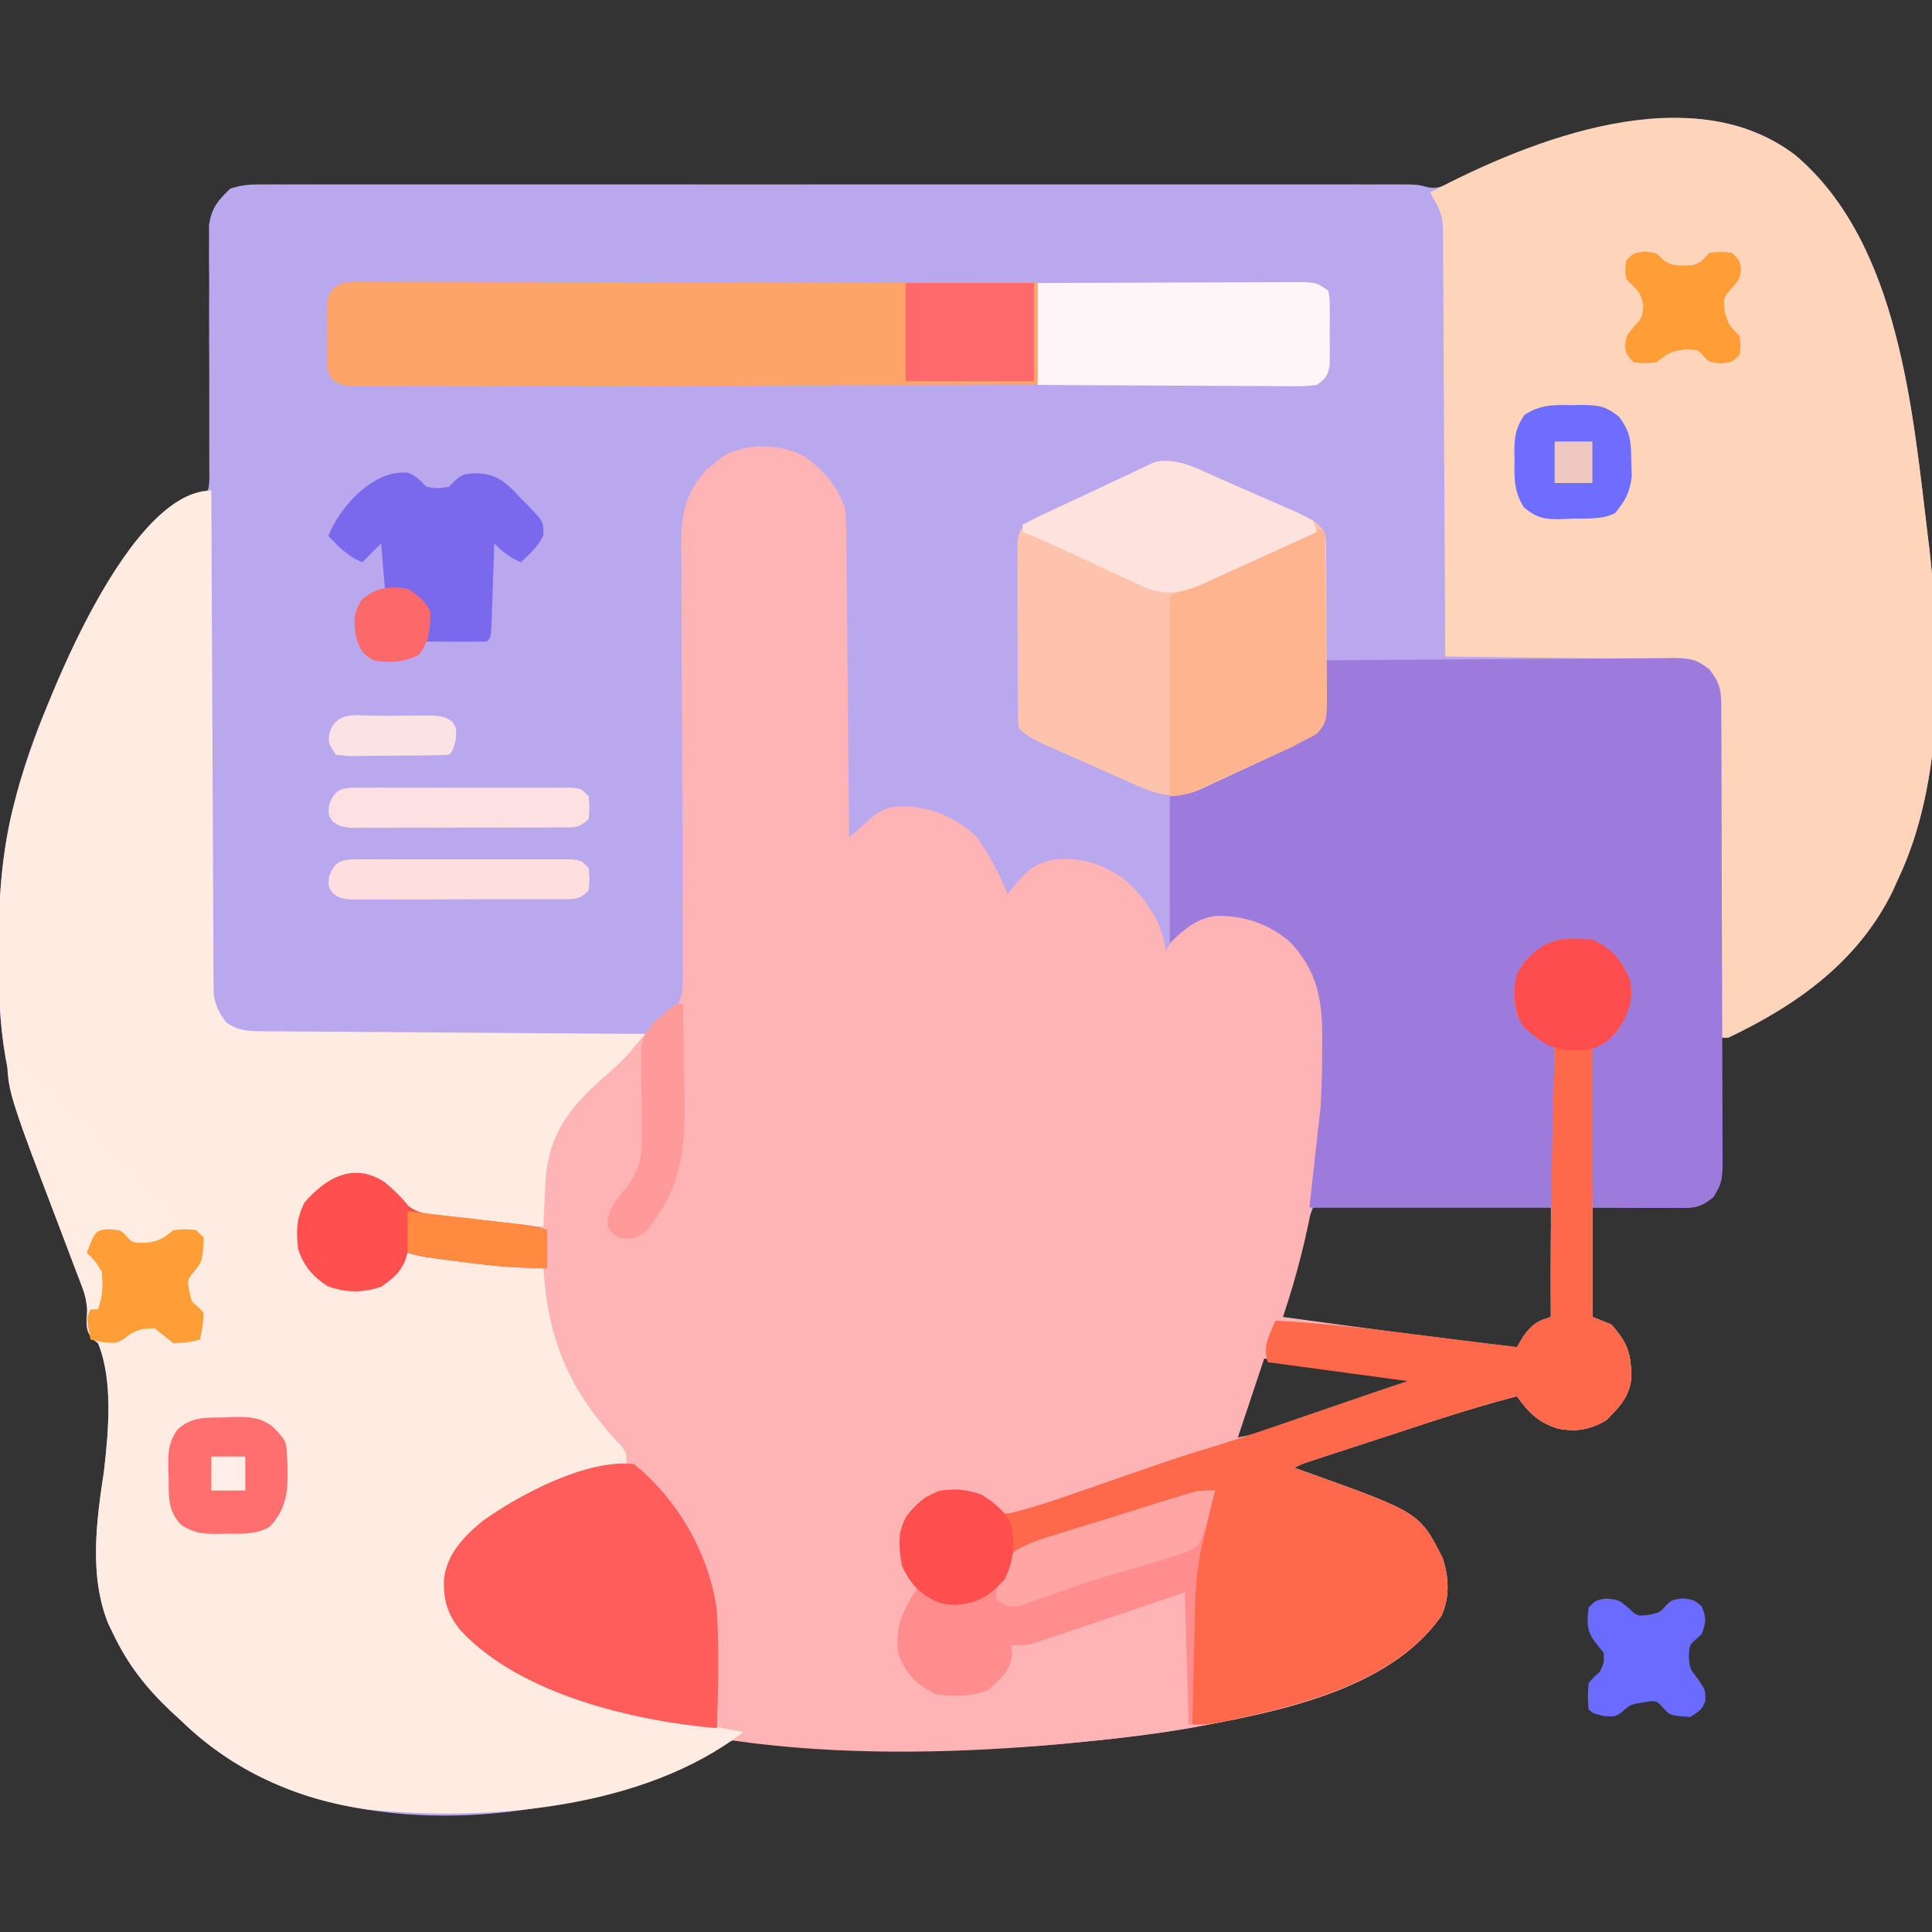
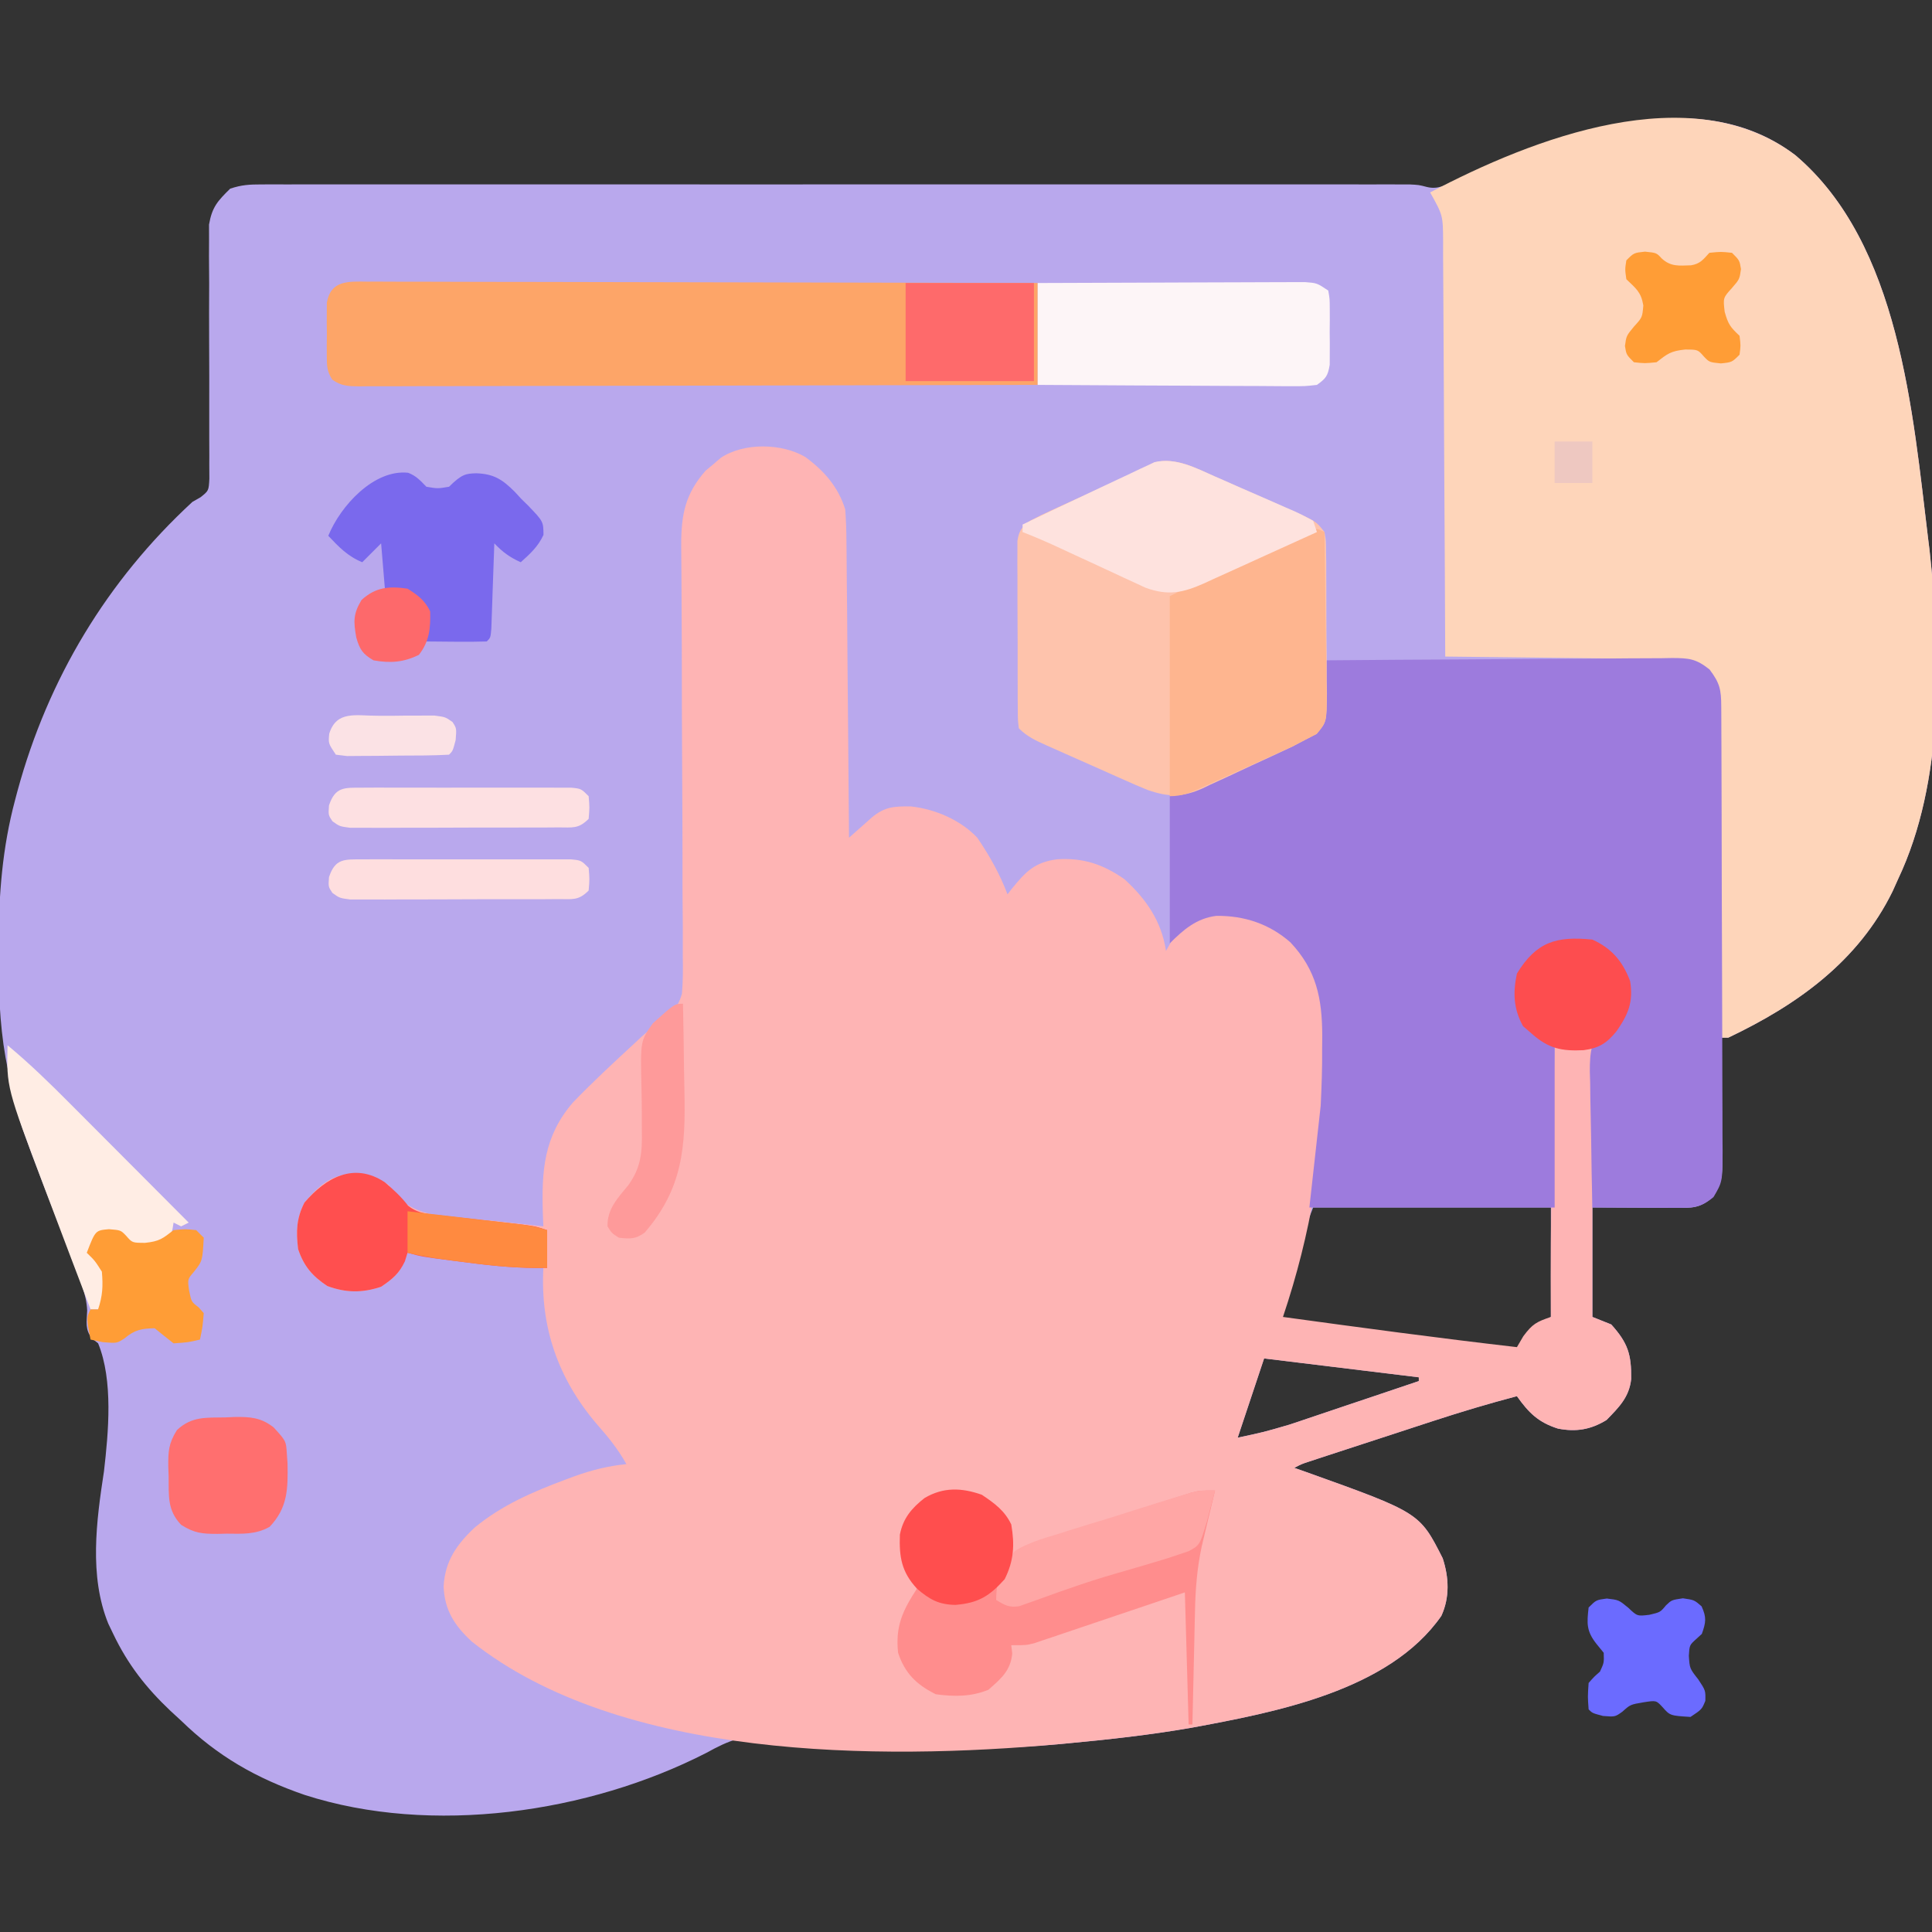
<svg xmlns="http://www.w3.org/2000/svg" width="512" height="512">
  <rect width="100%" height="100%" fill="#333333" stroke="none" />
  <path d="M0 0 C27.75 23.49 31.13 68.31 35.24 101.89 C35.35 102.8 35.47 103.7 35.58 104.63 C38.66 132.68 39.54 165.95 27.24 191.89 C26.76 192.96 26.28 194.02 25.79 195.11 C16.68 213.69 0.53 225.2 -17.76 233.89 C-18.42 233.89 -19.08 233.89 -19.76 233.89 C-19.74 235.05 -19.72 236.21 -19.7 237.4 C-19.63 241.69 -19.58 245.99 -19.54 250.28 C-19.52 252.14 -19.49 254 -19.46 255.85 C-19.41 258.53 -19.39 261.2 -19.37 263.88 C-19.35 264.7 -19.33 265.53 -19.31 266.38 C-19.31 270.42 -19.45 272.4 -21.66 275.9 C-25.16 279.22 -27.34 279.01 -32.08 278.99 C-33.21 278.99 -34.35 278.99 -35.51 278.98 C-36.96 278.98 -38.4 278.97 -39.89 278.96 C-44.47 278.94 -49.04 278.92 -53.76 278.89 C-53.76 288.46 -53.76 298.03 -53.76 307.89 C-52.11 308.55 -50.46 309.21 -48.76 309.89 C-44.32 314.83 -43.41 317.85 -43.48 324.36 C-44.02 329.2 -46.74 331.85 -50.01 335.21 C-54.22 337.79 -58.1 338.41 -62.88 337.49 C-68.1 335.83 -70.62 333.31 -73.76 328.89 C-81.2 330.85 -88.52 333.04 -95.83 335.43 C-96.83 335.76 -97.83 336.09 -98.86 336.42 C-100.95 337.11 -103.04 337.79 -105.14 338.47 C-108.35 339.53 -111.56 340.57 -114.77 341.62 C-116.81 342.29 -118.85 342.95 -120.89 343.62 C-121.85 343.93 -122.81 344.25 -123.8 344.57 C-124.69 344.86 -125.57 345.15 -126.49 345.45 C-127.27 345.71 -128.05 345.96 -128.85 346.23 C-130.81 346.87 -130.81 346.87 -132.76 347.89 C-131.76 348.25 -130.75 348.6 -129.72 348.96 C-99.56 359.76 -99.56 359.76 -93.43 371.85 C-91.77 376.92 -91.53 382.23 -93.8 387.13 C-107.68 407.05 -138 412.69 -160.2 416.8 C-171 418.67 -181.86 419.88 -192.76 420.89 C-193.52 420.97 -194.27 421.04 -195.05 421.11 C-217.47 423.14 -240.36 422.25 -262.75 420.43 C-264.28 420.31 -264.28 420.31 -265.85 420.18 C-267.71 420 -269.58 419.76 -271.42 419.44 C-278.42 418.33 -282.53 420.1 -288.64 423.46 C-319.71 439.36 -361.35 445.42 -395.02 434.57 C-407.8 430.17 -418.06 424.34 -427.76 414.89 C-428.69 414.04 -429.63 413.18 -430.59 412.29 C-437.09 406.13 -441.89 399.99 -445.76 391.89 C-446.19 391 -446.63 390.1 -447.07 389.17 C-452.19 376.53 -450.22 361.95 -448.21 348.82 C-447.02 338.51 -445.73 324.7 -449.76 314.89 C-450.28 314.48 -450.8 314.07 -451.34 313.65 C-453.32 311.2 -452.77 309.21 -452.66 306.19 C-452.86 301.83 -454.63 297.93 -456.2 293.89 C-456.55 292.95 -456.91 292 -457.28 291.02 C-458.81 286.94 -460.39 282.86 -461.96 278.79 C-471.36 254.38 -471.36 254.38 -473.76 241.89 C-473.94 240.99 -474.11 240.09 -474.29 239.16 C-475.91 229.9 -476.16 220.82 -476.14 211.46 C-476.14 210.27 -476.14 210.27 -476.14 209.06 C-476.09 195.99 -475.15 183.57 -471.76 170.89 C-471.44 169.68 -471.44 169.68 -471.11 168.44 C-463.01 138.73 -447.39 112.78 -424.76 91.89 C-423.7 91.29 -423.7 91.29 -422.63 90.68 C-420.45 88.95 -420.45 88.95 -420.28 85.76 C-420.28 84.47 -420.29 83.19 -420.3 81.86 C-420.29 81.14 -420.29 80.43 -420.29 79.7 C-420.29 78.15 -420.29 76.6 -420.31 75.06 C-420.33 72.6 -420.32 70.15 -420.31 67.7 C-420.29 61.61 -420.31 55.52 -420.34 49.44 C-420.36 44.29 -420.36 39.15 -420.33 34.01 C-420.33 31.6 -420.35 29.19 -420.38 26.78 C-420.37 25.29 -420.37 23.81 -420.36 22.32 C-420.36 21.03 -420.37 19.74 -420.37 18.41 C-419.56 13.76 -418.1 12.17 -414.76 8.89 C-411.73 7.88 -409.7 7.77 -406.53 7.77 C-405.44 7.77 -404.35 7.76 -403.23 7.76 C-401.42 7.76 -401.42 7.76 -399.58 7.77 C-398.31 7.77 -397.04 7.76 -395.72 7.76 C-392.18 7.76 -388.64 7.76 -385.09 7.76 C-381.28 7.77 -377.46 7.76 -373.64 7.76 C-366.16 7.76 -358.68 7.76 -351.19 7.76 C-345.11 7.76 -339.03 7.76 -332.95 7.76 C-332.09 7.76 -331.22 7.76 -330.33 7.76 C-328.58 7.76 -326.82 7.76 -325.07 7.76 C-308.59 7.76 -292.11 7.76 -275.64 7.77 C-261.49 7.77 -247.34 7.77 -233.2 7.76 C-216.78 7.76 -200.37 7.76 -183.95 7.76 C-182.2 7.76 -180.45 7.76 -178.71 7.76 C-177.41 7.76 -177.41 7.76 -176.1 7.76 C-170.02 7.76 -163.95 7.76 -157.87 7.76 C-150.47 7.76 -143.07 7.76 -135.67 7.76 C-131.89 7.76 -128.12 7.77 -124.34 7.76 C-120.25 7.76 -116.16 7.76 -112.07 7.77 C-110.87 7.77 -109.67 7.76 -108.43 7.76 C-107.34 7.76 -106.24 7.77 -105.12 7.77 C-103.7 7.77 -103.7 7.77 -102.26 7.77 C-99.76 7.89 -99.76 7.89 -97.6 8.45 C-94.68 9.16 -92.71 7.94 -89.98 6.8 C-88.84 6.33 -87.7 5.86 -86.52 5.37 C-85.61 5 -85.61 5 -84.69 4.61 C-58.77 -6.2 -25.12 -19.03 0 0 Z M-127.76 278.89 C-129.11 282.27 -130.25 285.38 -131.23 288.84 C-131.49 289.75 -131.75 290.66 -132.02 291.6 C-132.29 292.55 -132.55 293.49 -132.82 294.46 C-133.09 295.4 -133.36 296.35 -133.64 297.32 C-134.73 301.17 -135.79 305.01 -136.76 308.89 C-105.58 312.85 -105.58 312.85 -73.76 316.89 C-72.44 314.91 -71.12 312.93 -69.76 310.89 C-68.11 309.9 -66.46 308.91 -64.76 307.89 C-64.76 298.32 -64.76 288.75 -64.76 278.89 C-85.55 278.89 -106.34 278.89 -127.76 278.89 Z M-140.76 318.89 C-143.07 325.82 -145.38 332.75 -147.76 339.89 C-140.84 338.42 -140.84 338.42 -134.16 336.47 C-133.38 336.21 -132.6 335.95 -131.8 335.69 C-130.59 335.27 -130.59 335.27 -129.35 334.86 C-128.5 334.57 -127.65 334.28 -126.77 333.99 C-124.08 333.09 -121.39 332.18 -118.7 331.27 C-116.86 330.65 -115.02 330.03 -113.19 329.42 C-108.71 327.91 -104.24 326.41 -99.76 324.89 C-99.76 324.56 -99.76 324.23 -99.76 323.89 C-120.06 321.42 -120.06 321.42 -140.76 318.89 Z " fill="#B9A8ED" transform="translate(475.762,41.105)" />
  <path d="M0 0 C4.97 3.66 8.7 7.9 10.56 13.88 C10.77 16.76 10.87 19.55 10.88 22.43 C10.9 23.7 10.9 23.7 10.91 25 C10.94 27.8 10.96 30.6 10.98 33.39 C11 35.34 11.01 37.28 11.04 39.22 C11.09 44.33 11.13 49.44 11.16 54.55 C11.2 59.76 11.25 64.98 11.3 70.19 C11.4 80.42 11.49 90.65 11.56 100.88 C12.39 100.13 12.39 100.13 13.24 99.38 C13.97 98.74 14.69 98.1 15.44 97.44 C16.16 96.8 16.88 96.16 17.62 95.5 C21.06 92.62 23.62 92.54 27.98 92.59 C34.41 93.3 41.11 96.17 45.56 100.88 C48.8 105.66 51.52 110.47 53.56 115.88 C53.94 115.39 54.31 114.91 54.7 114.41 C58.38 109.87 60.77 107.36 66.75 106.59 C73.68 106.16 78.88 107.92 84.56 111.88 C90.3 117.12 94.41 123.06 95.56 130.88 C96.34 129.51 96.34 129.51 97.12 128.12 C99.55 124.54 102.47 122.31 106.56 120.88 C113.24 119.68 118.84 121.41 124.56 124.88 C131.49 129.98 135.96 135.24 137.56 143.88 C137.86 148.25 137.85 152.61 137.81 157 C137.81 158.24 137.8 159.48 137.79 160.76 C137.55 184.2 134.02 205.68 126.56 227.88 C147.21 230.71 167.86 233.5 188.56 235.88 C189.4 234.45 189.4 234.45 190.25 233 C192.7 229.69 193.82 229.15 197.56 227.88 C197.55 226.9 197.55 226.9 197.55 225.9 C197.39 202.54 197.95 179.22 198.56 155.88 C197.8 155.6 197.03 155.32 196.24 155.03 C192.56 153.44 190.31 151.44 188.56 147.88 C187.49 142.98 187.4 138.77 190.07 134.42 C195.52 128.08 195.52 128.08 199.95 127.64 C204.52 127.52 207.79 127.52 212 129.44 C216.1 133.33 218.21 136.7 219.12 142.31 C218.4 146.9 216.74 150.46 213.56 153.88 C211.91 154.53 210.26 155.19 208.56 155.88 C208.56 179.63 208.56 203.39 208.56 227.88 C210.21 228.53 211.86 229.19 213.56 229.88 C218 234.81 218.92 237.83 218.84 244.34 C218.31 249.18 215.58 251.83 212.31 255.19 C208.1 257.77 204.22 258.39 199.45 257.47 C194.23 255.81 191.7 253.29 188.56 248.88 C181.13 250.84 173.8 253.02 166.5 255.41 C165.5 255.74 164.49 256.07 163.46 256.4 C161.37 257.09 159.28 257.77 157.19 258.46 C153.98 259.51 150.77 260.55 147.55 261.6 C145.51 262.27 143.47 262.93 141.43 263.6 C140.47 263.92 139.51 264.23 138.52 264.55 C137.64 264.84 136.75 265.13 135.84 265.43 C135.06 265.69 134.28 265.94 133.48 266.21 C131.51 266.85 131.51 266.85 129.56 267.88 C130.57 268.23 131.57 268.58 132.61 268.94 C162.77 279.74 162.77 279.74 168.89 291.83 C170.55 296.9 170.79 302.21 168.53 307.11 C154.64 327.03 124.33 332.67 102.12 336.78 C91.33 338.65 80.47 339.86 69.56 340.88 C68.43 340.98 68.43 340.98 67.27 341.09 C19.45 345.42 -49.02 345.21 -88.44 313.88 C-92.98 309.67 -95.62 305.6 -95.88 299.31 C-95.51 292.56 -92.42 288.18 -87.61 283.66 C-80.4 277.74 -72.28 274.23 -63.62 271 C-62.82 270.7 -62.02 270.4 -61.2 270.1 C-56.6 268.45 -52.3 267.38 -47.44 266.88 C-49.65 262.91 -52.25 259.7 -55.25 256.31 C-65.5 244.3 -70.28 230.67 -69.44 214.88 C-70.44 214.84 -71.45 214.8 -72.49 214.76 C-83.63 214.27 -94.45 212.79 -105.44 210.88 C-105.72 211.65 -106 212.43 -106.29 213.23 C-107.73 216.54 -109.48 217.86 -112.44 219.88 C-117.47 221.55 -121.78 221.48 -126.69 219.69 C-130.67 217.06 -132.93 214.41 -134.44 209.88 C-134.98 205.21 -134.91 201.8 -132.75 197.56 C-128.75 192.92 -125.86 190.26 -119.49 189.78 C-115.91 189.94 -113.5 191.08 -110.44 192.88 C-109.67 193.89 -108.91 194.9 -108.12 195.94 C-102.23 202.39 -90.1 201.59 -81.81 202.5 C-80.62 202.63 -79.42 202.77 -78.19 202.91 C-75.27 203.23 -72.36 203.56 -69.44 203.88 C-69.48 202.78 -69.53 201.68 -69.58 200.54 C-69.92 189.14 -69.37 180.09 -61.62 171.06 C-56.35 165.6 -50.77 160.42 -45.18 155.27 C-44.61 154.73 -44.04 154.2 -43.46 153.65 C-41.44 151.88 -41.44 151.88 -39.35 150.46 C-36.02 148.07 -33.8 146.22 -32.71 142.17 C-32.44 138.82 -32.43 135.55 -32.5 132.18 C-32.5 130.92 -32.49 129.65 -32.49 128.35 C-32.48 125.6 -32.49 122.86 -32.53 120.12 C-32.58 115.78 -32.58 111.44 -32.57 107.09 C-32.57 100.22 -32.6 93.35 -32.64 86.48 C-32.72 74.18 -32.76 61.88 -32.76 49.59 C-32.76 45.28 -32.78 40.97 -32.82 36.65 C-32.84 34.62 -32.85 32.58 -32.85 30.54 C-32.85 28.06 -32.87 25.58 -32.91 23.11 C-32.89 15.15 -31.83 9.74 -26.44 3.6 C-25.78 3.05 -25.12 2.5 -24.44 1.94 C-23.78 1.37 -23.12 0.81 -22.44 0.22 C-16.34 -3.89 -6.2 -3.68 0 0 Z M121.56 238.88 C119.25 245.81 116.94 252.74 114.56 259.88 C121.48 258.4 121.48 258.4 128.16 256.45 C128.94 256.19 129.72 255.93 130.53 255.67 C131.74 255.26 131.74 255.26 132.97 254.84 C133.83 254.55 134.68 254.26 135.56 253.97 C138.25 253.07 140.94 252.16 143.62 251.25 C145.46 250.63 147.3 250.02 149.14 249.4 C153.61 247.9 158.09 246.39 162.56 244.88 C162.56 244.54 162.56 244.22 162.56 243.88 C142.27 241.4 142.27 241.4 121.56 238.88 Z " fill="#FEB4B4" transform="translate(213.438,121.125)" />
-   <path d="M0 0 C0 0.7 0 1.39 0.01 2.11 C0.07 19.05 0.14 36 0.24 52.94 C0.28 61.13 0.32 69.32 0.35 77.52 C0.37 84.66 0.4 91.8 0.45 98.94 C0.47 102.72 0.49 106.5 0.5 110.28 C0.5 113.84 0.52 117.4 0.55 120.96 C0.57 122.89 0.57 124.82 0.56 126.75 C0.58 127.9 0.59 129.05 0.6 130.24 C0.61 131.23 0.61 132.23 0.62 133.26 C1.08 136.54 2 138.38 4 141 C6.85 142.94 9.14 143.25 12.54 143.28 C13.45 143.29 14.35 143.3 15.29 143.31 C16.27 143.31 17.26 143.32 18.28 143.32 C19.32 143.33 20.36 143.34 21.44 143.35 C24.89 143.38 28.34 143.4 31.8 143.41 C34.19 143.43 36.58 143.45 38.98 143.47 C45.28 143.52 51.58 143.56 57.88 143.6 C64.3 143.64 70.73 143.69 77.16 143.74 C89.77 143.84 102.39 143.92 115 144 C114.06 145.11 113.13 146.22 112.19 147.33 C111.67 147.94 111.14 148.56 110.61 149.2 C108.25 151.84 105.67 154.06 103 156.38 C94.71 163.79 89.42 171.02 88.59 182.4 C88.51 183.91 88.44 185.43 88.38 186.94 C88.32 188.11 88.32 188.11 88.26 189.3 C88.16 191.2 88.08 193.1 88 195 C80.48 195.18 73.15 194.68 65.69 193.81 C64.63 193.71 63.57 193.61 62.48 193.51 C54.75 192.6 54.75 192.6 50.91 189.53 C50.28 188.69 49.65 187.86 49 187 C45.59 183.68 42.88 182.28 38.05 181.9 C33.17 182.13 29.88 184.05 26.62 187.56 C23.6 192.1 23.49 195.63 24 201 C25.56 205.2 27.13 207.7 31 210 C35.37 211.46 39.61 211.87 43.97 210.28 C48.01 208.16 49.84 205.9 52 202 C64.01 203.24 76.01 204.56 88 206 C88.13 207.61 88.13 207.61 88.26 209.26 C89.92 227.37 96.19 240.11 108.75 253.34 C110 255 110 255 110 258 C109.44 258.18 108.87 258.35 108.29 258.53 C84.36 265.75 84.36 265.75 65 281 C62.7 285.68 62.08 289.87 63 295 C67.89 306.51 79.53 311.85 90.49 316.31 C106.76 322.59 123.91 325.83 141 329 C114.76 349.34 73.33 352.81 41.59 349.54 C22.77 347.03 5.61 339.25 -8 326 C-8.93 325.14 -9.86 324.28 -10.82 323.4 C-17.33 317.24 -22.13 311.09 -26 303 C-26.43 302.1 -26.87 301.2 -27.31 300.28 C-32.43 287.64 -30.46 273.05 -28.45 259.93 C-27.26 249.61 -25.97 235.8 -30 226 C-30.52 225.59 -31.04 225.18 -31.57 224.75 C-33.56 222.31 -33 220.32 -32.9 217.29 C-33.09 212.93 -34.87 209.03 -36.44 205 C-36.79 204.05 -37.15 203.11 -37.51 202.13 C-39.05 198.04 -40.63 193.97 -42.2 189.9 C-51.6 165.48 -51.6 165.48 -54 153 C-54.17 152.1 -54.35 151.2 -54.53 150.27 C-56.14 141.01 -56.4 131.93 -56.38 122.56 C-56.37 121.38 -56.37 121.38 -56.37 120.17 C-56.33 107.1 -55.39 94.68 -52 82 C-51.79 81.19 -51.57 80.38 -51.35 79.54 C-46.73 62.6 -23.24 0 0 0 Z " fill="#FEECE3" transform="translate(56,130)" />
  <path d="M0 0 C27.75 23.49 31.13 68.31 35.24 101.89 C35.35 102.8 35.47 103.7 35.58 104.63 C38.66 132.68 39.54 165.95 27.24 191.89 C26.76 192.96 26.28 194.02 25.79 195.11 C16.68 213.69 0.53 225.2 -17.76 233.89 C-18.42 233.89 -19.08 233.89 -19.76 233.89 C-19.77 232.74 -19.77 231.59 -19.78 230.4 C-19.84 219.52 -19.91 208.65 -20 197.78 C-20.04 192.19 -20.08 186.6 -20.11 181.01 C-20.13 175.61 -20.17 170.22 -20.22 164.82 C-20.24 162.76 -20.25 160.7 -20.26 158.65 C-20.27 155.76 -20.3 152.88 -20.33 150 C-20.33 149.15 -20.33 148.3 -20.32 147.42 C-20.4 142.79 -20.67 139.59 -23.76 135.89 C-27.05 133.51 -30.2 133.62 -34.18 133.58 C-35.48 133.56 -36.78 133.54 -38.13 133.52 C-39.54 133.5 -40.96 133.49 -42.37 133.48 C-43.82 133.46 -45.27 133.44 -46.73 133.42 C-50.54 133.37 -54.35 133.33 -58.17 133.29 C-62.06 133.25 -65.96 133.2 -69.85 133.15 C-77.49 133.06 -85.12 132.97 -92.76 132.89 C-92.76 132.29 -92.77 131.69 -92.77 131.07 C-92.83 116.38 -92.9 101.69 -93 87 C-93.04 79.89 -93.08 72.79 -93.11 65.69 C-93.13 58.83 -93.17 51.98 -93.22 45.13 C-93.24 42.51 -93.25 39.89 -93.26 37.28 C-93.27 33.62 -93.3 29.95 -93.33 26.29 C-93.33 25.21 -93.33 24.12 -93.32 23.01 C-93.36 15.96 -93.36 15.96 -96.76 9.89 C-69.71 -4.37 -27.57 -20.89 0 0 Z " fill="#FED5BA" transform="translate(475.762,41.105)" />
  <path d="M0 0 C12.82 -0.12 25.64 -0.2 38.46 -0.26 C44.42 -0.29 50.37 -0.32 56.33 -0.38 C62.07 -0.43 67.81 -0.46 73.56 -0.47 C75.75 -0.48 77.94 -0.5 80.14 -0.53 C83.21 -0.56 86.27 -0.57 89.34 -0.57 C90.71 -0.59 90.71 -0.59 92.1 -0.62 C96.6 -0.59 98.4 -0.47 102.04 2.41 C104.78 6.03 105.13 7.74 105.15 12.22 C105.16 13.88 105.16 13.88 105.17 15.57 C105.17 16.79 105.17 18.01 105.18 19.26 C105.18 20.54 105.19 21.82 105.2 23.14 C105.21 26.66 105.22 30.18 105.23 33.69 C105.24 35.89 105.24 38.09 105.25 40.28 C105.27 47.16 105.28 54.03 105.29 60.9 C105.3 68.83 105.33 76.77 105.37 84.7 C105.4 90.84 105.41 96.97 105.42 103.1 C105.42 106.76 105.43 110.42 105.45 114.09 C105.48 118.17 105.48 122.26 105.47 126.35 C105.49 128.17 105.49 128.17 105.51 130.02 C105.46 138.22 105.46 138.22 103.1 142.23 C99.52 145.25 97.31 145.12 92.68 145.1 C91.42 145.09 90.17 145.09 88.87 145.09 C87.55 145.08 86.23 145.07 84.88 145.06 C83.54 145.06 82.2 145.05 80.86 145.05 C77.57 145.04 74.29 145.02 71 145 C70.85 138.95 70.74 132.9 70.67 126.85 C70.64 124.79 70.6 122.73 70.55 120.67 C70.47 117.71 70.44 114.76 70.41 111.8 C70.38 110.88 70.35 109.96 70.32 109.01 C70.32 106.53 70.37 104.4 71 102 C73.92 99.56 73.92 99.56 77 98 C79.92 93.62 80.64 90.22 80 85 C78.64 81.44 76.73 78.69 73.94 76.06 C69.27 74.37 64.89 74.11 60 75 C56.52 76.99 53.8 79.39 52 83 C51.5 87.36 51 91.96 52.98 95.99 C55.37 98.94 57.58 100.29 61 102 C61 116.19 61 130.38 61 145 C39.55 145 18.1 145 -4 145 C-2.51 131.63 -2.51 131.63 -1 118 C-0.76 112.9 -0.57 107.96 -0.62 102.88 C-0.61 101.74 -0.6 100.6 -0.59 99.43 C-0.62 89.53 -2.15 82.06 -9.03 74.73 C-14.64 69.81 -21.27 67.64 -28.65 67.71 C-33.88 68.35 -37.34 71.34 -41 75 C-41 62.13 -41 49.26 -41 36 C-23.25 28.19 -23.25 28.19 -17.67 25.74 C-16.2 25.09 -14.73 24.44 -13.27 23.79 C-12.13 23.3 -12.13 23.3 -10.97 22.79 C-9.88 22.31 -9.88 22.31 -8.76 21.81 C-8.13 21.53 -7.5 21.25 -6.85 20.97 C-6.24 20.65 -5.63 20.33 -5 20 C-4.28 19.65 -3.56 19.29 -2.81 18.93 C0.09 15.84 -0.32 12.41 -0.25 8.31 C-0.22 7.52 -0.19 6.72 -0.16 5.9 C-0.09 3.93 -0.04 1.97 0 0 Z " fill="#9D7BDD" transform="translate(351,175)" />
-   <path d="M0 0 C5.16 2.35 8.02 5.77 10 11 C10.9 16.53 9.41 19.72 6.58 24.3 C5 26 5 26 0 28 C0 51.76 0 75.52 0 100 C1.65 100.66 3.3 101.32 5 102 C9.44 106.93 10.36 109.95 10.28 116.46 C9.74 121.3 7.02 123.95 3.75 127.31 C-0.46 129.9 -4.34 130.51 -9.12 129.59 C-14.34 127.94 -16.86 125.42 -20 121 C-27.43 122.96 -34.76 125.14 -42.07 127.54 C-43.57 128.03 -43.57 128.03 -45.1 128.53 C-47.19 129.21 -49.28 129.89 -51.37 130.58 C-54.58 131.63 -57.8 132.68 -61.01 133.73 C-63.05 134.39 -65.09 135.06 -67.13 135.73 C-68.09 136.04 -69.05 136.35 -70.04 136.68 C-70.93 136.97 -71.81 137.26 -72.72 137.56 C-73.5 137.81 -74.28 138.07 -75.09 138.33 C-77.05 138.97 -77.05 138.97 -79 140 C-78 140.35 -76.99 140.7 -75.96 141.07 C-45.79 151.86 -45.79 151.86 -39.67 163.95 C-38.01 169.03 -37.77 174.34 -40.04 179.24 C-52.6 197.26 -78.94 203.35 -99.21 207.55 C-102 208 -102 208 -106 208 C-106.08 202.72 -106.13 197.44 -106.16 192.16 C-106.18 190.37 -106.2 188.58 -106.23 186.79 C-106.43 172.28 -105.32 159.64 -100 146 C-107.07 148.26 -114.13 150.52 -121.2 152.78 C-123.6 153.55 -126.01 154.32 -128.41 155.09 C-131.86 156.19 -135.32 157.3 -138.77 158.4 C-139.85 158.75 -140.93 159.09 -142.04 159.45 C-143.04 159.77 -144.04 160.09 -145.07 160.42 C-145.95 160.7 -146.83 160.98 -147.74 161.27 C-151.47 162.16 -151.47 162.16 -153.99 164.71 C-154.28 165.4 -154.57 166.1 -154.88 166.81 C-156.64 170.59 -158.43 172.71 -162 175 C-165.73 176.24 -169.13 176.52 -173 176 C-177.8 173.6 -180.7 170.86 -183 166 C-183.81 161.36 -184.12 157.03 -181.79 152.8 C-179.22 149.68 -176.77 147.55 -173 146 C-167.33 145.54 -163.94 145.9 -159 149 C-158.3 149.81 -158.3 149.81 -157.59 150.64 C-156.1 152.22 -156.1 152.22 -154.05 151.96 C-153.32 151.76 -152.6 151.57 -151.86 151.37 C-151.06 151.16 -150.26 150.95 -149.44 150.73 C-145.68 149.61 -141.97 148.4 -138.27 147.1 C-137.47 146.83 -136.67 146.55 -135.84 146.26 C-133.31 145.39 -130.78 144.51 -128.25 143.62 C-124.92 142.47 -121.59 141.31 -118.27 140.16 C-117.45 139.88 -116.64 139.6 -115.8 139.31 C-111.43 137.81 -107.04 136.37 -102.61 135.03 C-93.34 132.24 -84.21 129.02 -75.06 125.88 C-72.29 124.92 -69.51 123.97 -66.74 123.02 C-65.02 122.43 -63.31 121.85 -61.6 121.26 C-60.82 120.99 -60.04 120.72 -59.24 120.45 C-58.56 120.22 -57.89 119.98 -57.19 119.75 C-54.46 118.82 -51.73 117.91 -49 117 C-61.21 115.35 -73.42 113.7 -86 112 C-87.44 107.67 -85.66 105.06 -84 101 C-70.44 101.63 -57.03 103.37 -43.56 105.06 C-41.27 105.35 -38.98 105.63 -36.69 105.92 C-31.12 106.61 -25.56 107.3 -20 108 C-19.44 107.05 -18.89 106.1 -18.31 105.12 C-15.93 101.91 -14.76 101.04 -11 100 C-11.01 99.35 -11.01 98.69 -11.02 98.02 C-11.17 74.67 -10.61 51.34 -10 28 C-11.15 27.58 -11.15 27.58 -12.32 27.15 C-16 25.57 -18.25 23.56 -20 20 C-21.07 15.11 -21.16 10.89 -18.49 6.55 C-12.83 -0.04 -8.59 -0.85 0 0 Z " fill="#FE694B" transform="translate(422,249)" />
  <path d="M0 0 C0.74 0.32 1.48 0.65 2.24 0.98 C3.79 1.67 5.35 2.35 6.9 3.05 C9.27 4.1 11.65 5.14 14.03 6.18 C15.54 6.85 17.05 7.52 18.56 8.19 C19.27 8.5 19.98 8.81 20.71 9.13 C26.9 11.91 26.9 11.91 29.08 14.73 C29.48 17 29.48 17 29.5 19.69 C29.53 21.2 29.53 21.2 29.55 22.74 C29.55 23.83 29.55 24.91 29.55 26.04 C29.56 27.71 29.56 27.71 29.57 29.42 C29.58 31.79 29.59 34.16 29.58 36.52 C29.58 40.15 29.62 43.77 29.67 47.39 C29.67 49.69 29.68 51.99 29.68 54.29 C29.69 55.37 29.71 56.46 29.73 57.57 C29.66 65.04 29.66 65.04 27.01 68.21 C26.04 68.71 25.08 69.21 24.08 69.73 C22.93 70.34 21.78 70.95 20.6 71.57 C19.28 72.2 17.95 72.82 16.62 73.43 C15.91 73.76 15.2 74.09 14.47 74.43 C12.98 75.12 11.49 75.81 9.99 76.49 C7.71 77.54 5.45 78.61 3.18 79.68 C1.73 80.35 0.27 81.02 -1.19 81.68 C-1.86 82 -2.53 82.33 -3.22 82.66 C-8.58 85.05 -12.32 84.99 -17.82 83.06 C-19.9 82.23 -21.93 81.34 -23.97 80.42 C-24.71 80.09 -25.45 79.76 -26.21 79.43 C-27.76 78.74 -29.31 78.05 -30.86 77.35 C-33.24 76.29 -35.62 75.23 -38 74.19 C-39.51 73.51 -41.02 72.84 -42.53 72.17 C-43.24 71.85 -43.95 71.54 -44.69 71.21 C-47.5 69.95 -49.72 68.93 -51.92 66.73 C-52.18 64.53 -52.18 64.53 -52.19 61.77 C-52.2 60.74 -52.21 59.71 -52.22 58.65 C-52.22 57.53 -52.22 56.41 -52.22 55.26 C-52.22 54.12 -52.23 52.97 -52.23 51.79 C-52.24 49.37 -52.24 46.95 -52.23 44.52 C-52.23 40.81 -52.25 37.09 -52.28 33.38 C-52.28 31.03 -52.28 28.68 -52.28 26.32 C-52.29 25.21 -52.3 24.09 -52.31 22.94 C-52.3 21.91 -52.3 20.87 -52.29 19.81 C-52.29 18.44 -52.29 18.44 -52.29 17.05 C-51.84 14.26 -51.13 13.44 -48.92 11.73 C-47.06 10.74 -45.17 9.82 -43.25 8.95 C-42.13 8.44 -41.01 7.92 -39.85 7.39 C-38.68 6.86 -37.5 6.33 -36.29 5.79 C-35.14 5.26 -33.99 4.74 -32.8 4.2 C-30.55 3.17 -28.29 2.15 -26.03 1.14 C-24.1 0.26 -22.18 -0.64 -20.29 -1.58 C-19.52 -1.95 -18.75 -2.33 -17.96 -2.71 C-17.31 -3.04 -16.67 -3.37 -16 -3.71 C-10.43 -5.22 -5 -2.23 0 0 Z " fill="#FEC3AC" transform="translate(321.918,126.273)" />
  <path d="M0 0 C0.76 -0 1.52 -0.01 2.3 -0.01 C4.84 -0.01 7.39 0 9.94 0.02 C11.76 0.02 13.59 0.02 15.41 0.02 C20.36 0.02 25.32 0.04 30.28 0.06 C35.45 0.08 40.63 0.08 45.81 0.08 C55.61 0.09 65.42 0.11 75.23 0.14 C86.39 0.18 97.55 0.19 108.72 0.21 C131.68 0.24 154.65 0.29 177.62 0.36 C177.62 9.27 177.62 18.18 177.62 27.36 C153.55 27.43 129.48 27.48 105.41 27.52 C94.23 27.53 83.06 27.55 71.88 27.59 C62.14 27.62 52.41 27.64 42.67 27.64 C37.51 27.65 32.35 27.66 27.19 27.68 C22.34 27.7 17.49 27.7 12.64 27.7 C10.86 27.7 9.07 27.71 7.29 27.72 C4.86 27.73 2.43 27.73 0 27.72 C-0.71 27.73 -1.42 27.74 -2.15 27.75 C-5.04 27.72 -6.93 27.68 -9.32 25.98 C-10.77 23.77 -10.77 22.21 -10.78 19.58 C-10.79 18.66 -10.79 17.73 -10.79 16.78 C-10.78 15.82 -10.77 14.85 -10.76 13.86 C-10.77 12.9 -10.78 11.93 -10.79 10.94 C-10.79 10.02 -10.79 9.09 -10.78 8.14 C-10.78 7.3 -10.78 6.45 -10.77 5.58 C-9.73 -0.39 -5.12 -0.06 0 0 Z " fill="#FDA568" transform="translate(97.384,74.639)" />
-   <path d="M0 0 C11.7 9.35 20.11 24.18 22 39 C22.56 49.33 22.32 59.67 22 70 C-0.17 68.05 -30.29 61.02 -46 44 C-49.54 39.64 -50.62 35.73 -50.31 30.13 C-49.34 23.5 -44.98 19.09 -40 15 C-30.15 7.97 -12.39 -1.44 0 0 Z " fill="#FF5C5C" transform="translate(168,388)" />
  <path d="M0 0 C0.13 7.19 0.21 14.38 0.27 21.57 C0.3 24.02 0.33 26.46 0.38 28.91 C0.44 32.42 0.47 35.94 0.49 39.45 C0.51 40.55 0.54 41.64 0.57 42.77 C0.57 50.31 0.57 50.31 -2.06 53.49 C-3.03 53.99 -4 54.49 -5 55 C-6.17 55.6 -7.34 56.21 -8.55 56.83 C-9.9 57.45 -11.25 58.07 -12.6 58.67 C-13.32 59 -14.04 59.33 -14.78 59.66 C-16.29 60.35 -17.8 61.03 -19.31 61.71 C-21.63 62.75 -23.94 63.81 -26.25 64.86 C-27.72 65.53 -29.19 66.19 -30.66 66.86 C-31.35 67.17 -32.05 67.49 -32.76 67.82 C-35.68 69.12 -37.76 70 -41 70 C-41 52.51 -41 35.02 -41 17 C-22.16 7.58 -22.16 7.58 -12.62 3.44 C-11.62 2.99 -10.61 2.54 -9.57 2.08 C-8.61 1.66 -7.65 1.24 -6.66 0.81 C-5.81 0.44 -4.96 0.06 -4.08 -0.32 C-2 -1 -2 -1 0 0 Z " fill="#FEB58F" transform="translate(351,141)" />
  <path d="M0 0 C9.6 -0.05 19.19 -0.08 28.79 -0.1 C33.25 -0.11 37.7 -0.13 42.16 -0.15 C46.46 -0.17 50.76 -0.18 55.05 -0.19 C56.7 -0.19 58.34 -0.2 59.98 -0.21 C62.27 -0.23 64.57 -0.23 66.87 -0.23 C68.17 -0.23 69.48 -0.24 70.83 -0.24 C74 0 74 0 77 2 C77.39 4.2 77.39 4.2 77.4 6.9 C77.4 7.87 77.41 8.85 77.41 9.85 C77.4 10.87 77.39 11.89 77.38 12.94 C77.39 13.95 77.4 14.97 77.41 16.01 C77.41 16.99 77.4 17.96 77.4 18.96 C77.4 19.86 77.39 20.75 77.39 21.67 C76.9 24.6 76.41 25.28 74 27 C70.83 27.36 70.83 27.36 66.87 27.34 C65.78 27.34 65.78 27.34 64.68 27.34 C62.29 27.34 59.91 27.32 57.52 27.29 C55.86 27.29 54.21 27.28 52.56 27.28 C48.2 27.27 43.85 27.24 39.49 27.21 C35.05 27.18 30.6 27.16 26.16 27.15 C17.44 27.11 8.72 27.06 0 27 C0 18.09 0 9.18 0 0 Z " fill="#FDF5F7" transform="translate(275,75)" />
  <path d="M0 0 C-0.42 1.74 -0.42 1.74 -0.84 3.51 C-1.21 5.05 -1.57 6.59 -1.94 8.12 C-2.12 8.89 -2.3 9.65 -2.49 10.43 C-2.67 11.18 -2.84 11.93 -3.03 12.7 C-3.27 13.72 -3.27 13.72 -3.52 14.76 C-4.77 20.59 -5.2 26.17 -5.32 32.12 C-5.35 33.4 -5.35 33.4 -5.38 34.71 C-5.44 37.43 -5.5 40.15 -5.56 42.88 C-5.61 44.73 -5.65 46.58 -5.69 48.43 C-5.8 52.95 -5.9 57.48 -6 62 C-6.33 62 -6.66 62 -7 62 C-7.5 44.68 -7.5 44.68 -8 27 C-10.99 28.01 -13.97 29.02 -17.05 30.06 C-19.94 31.04 -22.83 32.01 -25.72 32.98 C-27.74 33.66 -29.74 34.34 -31.75 35.02 C-34.64 36 -37.53 36.97 -40.42 37.94 C-41.32 38.24 -42.22 38.55 -43.14 38.87 C-43.98 39.15 -44.82 39.43 -45.69 39.71 C-46.43 39.96 -47.16 40.21 -47.92 40.47 C-50 41 -50 41 -54 41 C-53.92 41.72 -53.83 42.44 -53.75 43.19 C-54.15 47.73 -56.75 49.9 -60.06 52.81 C-64.67 54.68 -69.1 54.65 -74 54 C-79.15 51.43 -82.18 48.45 -84 43 C-84.73 35.93 -82.82 31.9 -79 26 C-78.18 26.5 -77.35 26.99 -76.5 27.5 C-71.19 29.77 -67.19 29.76 -61.75 27.88 C-57.96 25.29 -55.86 22.18 -54.18 17.93 C-52.59 15.33 -51.22 15 -48.34 14.08 C-47.37 13.76 -46.4 13.44 -45.41 13.11 C-44.36 12.78 -43.31 12.45 -42.23 12.11 C-41.15 11.76 -40.08 11.41 -38.97 11.05 C-36.69 10.31 -34.41 9.58 -32.13 8.86 C-28.64 7.76 -25.16 6.63 -21.67 5.49 C-19.46 4.78 -17.25 4.07 -15.04 3.36 C-13.47 2.85 -13.47 2.85 -11.87 2.34 C-10.9 2.03 -9.92 1.72 -8.92 1.41 C-8.06 1.13 -7.21 0.86 -6.33 0.58 C-4 0 -4 0 0 0 Z " fill="#FF8D8D" transform="translate(322,395)" />
  <path d="M0 0 C0.74 0.32 1.49 0.65 2.25 0.98 C3.82 1.67 5.38 2.35 6.94 3.05 C9.33 4.1 11.73 5.14 14.13 6.18 C15.65 6.85 17.17 7.52 18.69 8.19 C19.41 8.5 20.13 8.81 20.87 9.13 C22.62 9.91 24.32 10.81 26.01 11.73 C26.51 13.21 26.51 13.21 27.01 14.73 C22 17.02 16.98 19.3 11.96 21.56 C10.25 22.33 8.55 23.11 6.85 23.89 C4.39 25.01 1.93 26.12 -0.53 27.23 C-1.66 27.75 -1.66 27.75 -2.82 28.29 C-8.52 30.82 -12.37 31.68 -18.44 29.47 C-19.69 28.91 -20.94 28.32 -22.18 27.73 C-22.85 27.43 -23.52 27.12 -24.2 26.81 C-26.32 25.83 -28.44 24.84 -30.55 23.85 C-32.67 22.87 -34.79 21.89 -36.91 20.92 C-38.22 20.31 -39.54 19.7 -40.85 19.09 C-44.19 17.53 -47.55 16.06 -50.99 14.73 C-50.99 14.07 -50.99 13.41 -50.99 12.73 C-45.56 10.13 -40.13 7.55 -34.68 4.99 C-32.92 4.17 -31.17 3.34 -29.42 2.5 C-27.01 1.35 -24.59 0.22 -22.18 -0.9 C-21.08 -1.43 -21.08 -1.43 -19.95 -1.97 C-18.91 -2.45 -18.91 -2.45 -17.84 -2.94 C-17.24 -3.22 -16.64 -3.5 -16.02 -3.8 C-10.41 -5.11 -5.02 -2.22 0 0 Z " fill="#FEE2DE" transform="translate(321.988,126.273)" />
-   <path d="M0 0 C2.18 0.85 3.22 2.06 4.84 3.71 C7.84 4.21 7.84 4.21 10.84 3.71 C11.31 3.22 11.78 2.73 12.26 2.23 C14.26 0.31 15.34 0.22 18.08 0.14 C22.76 0.3 25.05 1.83 28.3 5.09 C28.85 5.69 29.4 6.29 29.96 6.9 C30.55 7.48 31.14 8.06 31.75 8.65 C35.83 12.9 35.83 12.9 35.87 16.46 C34.45 19.56 32.35 21.46 29.84 23.71 C26.93 22.41 25.03 21.01 22.84 18.71 C22.8 19.84 22.8 19.84 22.76 20.99 C22.65 24.38 22.53 27.77 22.4 31.15 C22.36 32.34 22.32 33.52 22.28 34.74 C22.22 36.43 22.22 36.43 22.16 38.15 C22.12 39.19 22.08 40.23 22.05 41.31 C21.84 43.71 21.84 43.71 20.84 44.71 C18.14 44.79 15.47 44.81 12.78 44.78 C11.64 44.77 11.64 44.77 10.48 44.76 C8.6 44.75 6.72 44.73 4.84 44.71 C4.91 42.73 4.98 40.74 5.05 38.75 C4.98 36.39 4.98 36.39 2.71 33.78 C-0.39 31.55 -2.39 30.98 -6.16 30.71 C-6.49 26.75 -6.82 22.79 -7.16 18.71 C-8.81 20.36 -10.46 22.01 -12.16 23.71 C-15.98 22.16 -18.35 19.68 -21.16 16.71 C-17.95 8.79 -9.07 -0.96 0 0 Z " fill="#7A69ED" transform="translate(108.16,125.285)" />
+   <path d="M0 0 C2.18 0.85 3.22 2.06 4.84 3.71 C7.84 4.21 7.84 4.21 10.84 3.71 C14.26 0.31 15.34 0.22 18.08 0.14 C22.76 0.3 25.05 1.83 28.3 5.09 C28.85 5.69 29.4 6.29 29.96 6.9 C30.55 7.48 31.14 8.06 31.75 8.65 C35.83 12.9 35.83 12.9 35.87 16.46 C34.45 19.56 32.35 21.46 29.84 23.71 C26.93 22.41 25.03 21.01 22.84 18.71 C22.8 19.84 22.8 19.84 22.76 20.99 C22.65 24.38 22.53 27.77 22.4 31.15 C22.36 32.34 22.32 33.52 22.28 34.74 C22.22 36.43 22.22 36.43 22.16 38.15 C22.12 39.19 22.08 40.23 22.05 41.31 C21.84 43.71 21.84 43.71 20.84 44.71 C18.14 44.79 15.47 44.81 12.78 44.78 C11.64 44.77 11.64 44.77 10.48 44.76 C8.6 44.75 6.72 44.73 4.84 44.71 C4.91 42.73 4.98 40.74 5.05 38.75 C4.98 36.39 4.98 36.39 2.71 33.78 C-0.39 31.55 -2.39 30.98 -6.16 30.71 C-6.49 26.75 -6.82 22.79 -7.16 18.71 C-8.81 20.36 -10.46 22.01 -12.16 23.71 C-15.98 22.16 -18.35 19.68 -21.16 16.71 C-17.95 8.79 -9.07 -0.96 0 0 Z " fill="#7A69ED" transform="translate(108.16,125.285)" />
  <path d="M0 0 C2.26 1.93 4.39 3.85 6.18 6.23 C8.99 8.46 11.68 8.44 15.22 8.83 C15.92 8.91 16.62 9 17.34 9.08 C19.57 9.34 21.8 9.58 24.03 9.82 C26.26 10.08 28.49 10.33 30.73 10.59 C32.75 10.82 34.78 11.04 36.8 11.27 C40.03 11.7 40.03 11.7 43.03 12.7 C43.03 16 43.03 19.3 43.03 22.7 C35.8 22.87 28.88 22.21 21.72 21.26 C20.65 21.13 19.58 20.99 18.47 20.85 C9.92 19.76 9.92 19.76 6.03 18.7 C5.8 19.44 5.58 20.18 5.34 20.95 C3.77 24.26 2.04 25.65 -0.97 27.7 C-6 29.38 -10.31 29.31 -15.22 27.51 C-19.2 24.88 -21.46 22.23 -22.97 17.7 C-23.51 13.03 -23.44 9.62 -21.28 5.39 C-15.61 -1.2 -8.23 -5.43 0 0 Z " fill="#FF4F4F" transform="translate(101.969,313.301)" />
  <path d="M0 0 C5.88 4.88 11.27 10.14 16.65 15.55 C17.55 16.46 18.45 17.36 19.38 18.29 C21.75 20.66 24.12 23.04 26.49 25.42 C28.91 27.85 31.34 30.29 33.77 32.72 C38.51 37.48 43.26 42.24 48 47 C47.01 47.5 47.01 47.5 46 48 C45.01 47.5 45.01 47.5 44 47 C43.9 47.62 43.79 48.24 43.69 48.88 C43 51 43 51 40 53 C36.5 53.31 36.5 53.31 33 53 C31.98 52.02 30.98 51.02 30 50 C26.87 49.75 26.87 49.75 24 50 C23.01 52.48 23.01 52.48 22 55 C22.66 55.68 23.32 56.36 24 57.06 C26.47 60.69 26.48 62.69 26 67 C25.34 67.99 24.68 68.98 24 70 C23.34 70 22.68 70 22 70 C18.55 60.96 15.12 51.92 11.71 42.87 C11.05 41.14 10.4 39.41 9.74 37.68 C-0.26 11.16 -0.26 11.16 0 0 Z " fill="#FFEDE4" transform="translate(2,277)" />
  <path d="M0 0 C11.22 0 22.44 0 34 0 C34 8.58 34 17.16 34 26 C22.78 26 11.56 26 0 26 C0 17.42 0 8.84 0 0 Z " fill="#FE6A6B" transform="translate(240,75)" />
  <path d="M0 0 C1.2 -0.06 1.2 -0.06 2.42 -0.11 C6.59 -0.17 9.41 0.03 12.77 2.65 C16.04 6.24 16.04 6.24 16.25 9.38 C16.35 10.76 16.35 10.76 16.45 12.18 C16.56 18.87 16.55 23.91 11.7 29 C7.99 31.08 4.5 30.85 0.31 30.81 C-0.49 30.83 -1.28 30.85 -2.11 30.87 C-6.17 30.87 -8.25 30.69 -11.75 28.47 C-15.48 24.56 -15 20.71 -15.06 15.56 C-15.09 14.75 -15.12 13.95 -15.15 13.12 C-15.19 9.01 -15.09 6.92 -12.86 3.36 C-8.95 -0.32 -5.13 0.09 0 0 Z " fill="#FF6F6F" transform="translate(59.75,375.625)" />
-   <path d="M0 0 C0.84 -0.02 1.68 -0.04 2.55 -0.06 C7.03 -0.02 8.93 0.17 12.53 3.04 C15.68 7.18 15.72 9.67 15.81 14.88 C15.85 16.18 15.89 17.48 15.93 18.83 C15.44 23.17 14.24 25.27 11.5 28.62 C7.99 30.38 4.05 29.98 0.19 30.06 C-0.67 30.11 -1.52 30.15 -2.4 30.2 C-6.99 30.28 -8.89 30.11 -12.57 27.16 C-15.25 23.2 -15.24 19.21 -15.12 14.56 C-15.14 13.77 -15.16 12.98 -15.18 12.17 C-15.15 8.14 -14.78 6.06 -12.55 2.61 C-8.31 -0.15 -4.96 -0.11 0 0 Z " fill="#6E6DFD" transform="translate(416.5,107.375)" />
  <path d="M0 0 C3.19 0.38 3.19 0.38 5.69 2.44 C8.07 4.7 8.07 4.7 11.31 4.31 C14.18 3.63 14.18 3.63 15.69 1.81 C17.19 0.38 17.19 0.38 20.19 -0.06 C23.19 0.38 23.19 0.38 25.12 2.06 C26.48 5.02 26.28 6.33 25.19 9.38 C24.67 9.85 24.16 10.32 23.62 10.81 C21.92 12.37 21.92 12.37 21.75 15.19 C21.97 18.54 21.97 18.54 24.25 21.44 C26.19 24.38 26.19 24.38 26.12 27.12 C25.19 29.38 25.19 29.38 22.19 31.38 C16.77 31.04 16.77 31.04 14.75 28.75 C13.1 26.98 13.1 26.98 9.75 27.5 C6.24 28.1 6.24 28.1 4.12 30 C2.19 31.38 2.19 31.38 -1 31.12 C-3.81 30.38 -3.81 30.38 -4.81 29.38 C-5.06 26 -5.06 26 -4.81 22.38 C-3.38 20.75 -3.38 20.75 -1.81 19.38 C-0.72 17.02 -0.72 17.02 -0.81 14.38 C-1.45 13.59 -2.09 12.81 -2.75 12 C-5.42 8.6 -5.29 6.6 -4.81 2.38 C-2.81 0.38 -2.81 0.38 0 0 Z " fill="#6B6BFF" transform="translate(425.812,423.625)" />
  <path d="M0 0 C-0.45 1.75 -0.91 3.5 -1.38 5.25 C-1.76 6.71 -1.76 6.71 -2.15 8.2 C-4.06 14.49 -4.06 14.49 -7 16.09 C-7.85 16.37 -8.69 16.65 -9.56 16.94 C-10.56 17.27 -11.55 17.6 -12.57 17.95 C-17.04 19.32 -21.51 20.64 -26.01 21.92 C-30.26 23.14 -34.45 24.48 -38.62 25.95 C-39.57 26.27 -40.51 26.6 -41.49 26.94 C-43.34 27.6 -45.2 28.26 -47.04 28.94 C-48.32 29.39 -48.32 29.39 -49.61 29.84 C-50.74 30.25 -50.74 30.25 -51.89 30.66 C-54.55 31.09 -55.75 30.4 -58 29 C-58 23.59 -56.48 20.14 -53 16 C-49.5 13.88 -45.84 12.77 -41.93 11.62 C-40.86 11.28 -39.79 10.94 -38.69 10.58 C-35.28 9.5 -31.86 8.47 -28.44 7.44 C-26.13 6.71 -23.83 5.98 -21.53 5.25 C-17.31 3.92 -13.1 2.6 -8.87 1.33 C-8.03 1.07 -7.18 0.81 -6.31 0.55 C-4 0 -4 0 0 0 Z " fill="#FFA6A5" transform="translate(322,395)" />
  <path d="M0 0 C3.12 0.25 3.12 0.25 4.56 1.75 C6.18 3.61 6.18 3.61 9.56 3.62 C13.39 3.22 14.21 2.5 17.12 0.25 C20.25 -0.06 20.25 -0.06 23.12 0.25 C23.78 0.91 24.45 1.57 25.12 2.25 C24.78 8.42 24.78 8.42 22.5 11.31 C20.81 13.27 20.81 13.27 21.25 16.31 C21.85 19.26 21.85 19.26 23.75 20.69 C24.43 21.46 24.43 21.46 25.12 22.25 C24.81 25.94 24.81 25.94 24.12 29.25 C20.94 30 20.94 30 17.12 30.25 C15.44 28.94 13.78 27.6 12.12 26.25 C8.68 26.32 6.84 26.65 4.19 28.88 C2.12 30.25 2.12 30.25 -1.62 29.94 C-2.7 29.71 -3.77 29.48 -4.88 29.25 C-6 23.5 -6 23.5 -4.88 21.25 C-4.21 21.25 -3.55 21.25 -2.88 21.25 C-1.67 17.64 -1.55 15.04 -1.88 11.25 C-3.73 8.34 -3.73 8.34 -5.88 6.25 C-3.59 0.31 -3.59 0.31 0 0 Z " fill="#FF9D36" transform="translate(28.875,325.75)" />
  <path d="M0 0 C3.35 2.24 6.07 4.21 7.81 7.88 C8.73 13.25 8.51 17.48 6.06 22.38 C2.02 26.86 -0.88 28.69 -7 29.19 C-11.4 29.11 -13.82 27.78 -17.19 24.88 C-21.31 20.42 -21.92 16.44 -21.71 10.57 C-20.87 6.24 -18.61 3.57 -15.19 0.88 C-10.2 -2.08 -5.32 -1.88 0 0 Z " fill="#FF4E4E" transform="translate(260.188,396.125)" />
  <path d="M0 0 C5.16 2.35 8.02 5.77 10 11 C10.9 16.52 9.5 19.82 6.41 24.27 C3.82 27.46 1.77 28.76 -2.33 29.31 C-8.08 29.59 -11.55 28.92 -16 25 C-16.78 24.32 -17.57 23.64 -18.38 22.94 C-20.91 18.35 -21.09 14.1 -20 9 C-14.83 0.56 -9.54 -0.95 0 0 Z " fill="#FD4D4F" transform="translate(422,249)" />
  <path d="M0 0 C1.27 -0.01 2.55 -0.01 3.86 -0.02 C5.26 -0.02 6.66 -0.01 8.05 -0.01 C9.48 -0.01 10.91 -0.01 12.34 -0.01 C15.33 -0.02 18.32 -0.01 21.31 -0 C25.15 0.01 28.99 0 32.84 -0.01 C35.78 -0.02 38.73 -0.01 41.68 -0.01 C43.09 -0.01 44.51 -0.01 45.93 -0.01 C47.9 -0.02 49.88 -0.01 51.86 0 C53.55 0 53.55 0 55.27 0 C57.93 0.26 57.93 0.26 59.93 2.26 C60.18 5.26 60.18 5.26 59.93 8.26 C57.2 10.99 55.7 10.52 51.88 10.53 C50.6 10.54 49.33 10.55 48.02 10.56 C46.63 10.56 45.23 10.56 43.84 10.56 C42.41 10.56 40.99 10.57 39.57 10.57 C36.58 10.58 33.59 10.58 30.6 10.57 C26.77 10.57 22.94 10.59 19.11 10.61 C16.16 10.62 13.22 10.62 10.28 10.62 C8.86 10.62 7.45 10.63 6.04 10.64 C4.06 10.65 2.09 10.64 0.11 10.63 C-1.57 10.63 -1.57 10.63 -3.29 10.63 C-6.07 10.26 -6.07 10.26 -7.97 8.9 C-9.07 7.26 -9.07 7.26 -8.88 4.7 C-7.22 -0.29 -4.8 0.01 0 0 Z " fill="#FDE0E2" transform="translate(96.07,208.741)" />
  <path d="M0 0 C1.27 -0.01 2.55 -0.01 3.86 -0.02 C5.26 -0.02 6.66 -0.01 8.05 -0.01 C9.48 -0.01 10.91 -0.01 12.34 -0.01 C15.33 -0.02 18.32 -0.01 21.31 -0 C25.15 0.01 28.99 0 32.84 -0.01 C35.78 -0.02 38.73 -0.01 41.68 -0.01 C43.09 -0.01 44.51 -0.01 45.93 -0.01 C47.9 -0.02 49.88 -0.01 51.86 0 C53.55 0 53.55 0 55.27 0 C57.93 0.26 57.93 0.26 59.93 2.26 C60.18 5.26 60.18 5.26 59.93 8.26 C57.2 10.99 55.7 10.52 51.88 10.53 C50.6 10.54 49.33 10.55 48.02 10.56 C46.63 10.56 45.23 10.56 43.84 10.56 C42.41 10.56 40.99 10.57 39.57 10.57 C36.58 10.58 33.59 10.58 30.6 10.57 C26.77 10.57 22.94 10.59 19.11 10.61 C16.16 10.62 13.22 10.62 10.28 10.62 C8.86 10.62 7.45 10.63 6.04 10.64 C4.06 10.65 2.09 10.64 0.11 10.63 C-1.57 10.63 -1.57 10.63 -3.29 10.63 C-6.07 10.26 -6.07 10.26 -7.97 8.9 C-9.07 7.26 -9.07 7.26 -8.88 4.7 C-7.22 -0.29 -4.8 0.01 0 0 Z " fill="#FEDEDF" transform="translate(96.07,227.741)" />
  <path d="M0 0 C3.06 0.31 3.06 0.31 4.44 1.81 C6.84 4.03 9.03 3.72 12.21 3.62 C14.64 3.22 15.43 2.09 17.06 0.31 C20.12 0 20.12 0 23.06 0.31 C25.06 2.31 25.06 2.31 25.44 4.62 C25.06 7.31 25.06 7.31 23 9.69 C20.69 12.25 20.69 12.25 21.12 15.94 C22.07 19.35 22.65 20.01 25.06 22.31 C25.38 24.88 25.38 24.88 25.06 27.31 C23.06 29.31 23.06 29.31 20.12 29.62 C17.06 29.31 17.06 29.31 15.62 27.81 C14.01 25.95 14.01 25.95 10.62 25.94 C6.8 26.34 5.97 27.06 3.06 29.31 C-0.06 29.62 -0.06 29.62 -2.94 29.31 C-4.94 27.31 -4.94 27.31 -5.31 25 C-4.94 22.31 -4.94 22.31 -2.94 19.88 C-0.71 17.44 -0.71 17.44 -0.44 14.25 C-1.05 10.65 -2.37 9.8 -4.94 7.31 C-5.31 4.69 -5.31 4.69 -4.94 2.31 C-2.94 0.31 -2.94 0.31 0 0 Z " fill="#FF9D36" transform="translate(435.938,66.688)" />
  <path d="M0 0 C0.12 5.76 0.21 11.52 0.27 17.29 C0.3 19.24 0.33 21.2 0.38 23.15 C0.7 38.03 -0.04 48.93 -10.16 60.67 C-12.58 62.42 -14.08 62.34 -17 62 C-18.88 60.81 -18.88 60.81 -20 59 C-20.13 54.39 -17.25 51.45 -14.47 48.06 C-11.09 43.33 -10.79 39.32 -10.9 33.57 C-10.91 32.12 -10.91 30.67 -10.91 29.22 C-10.92 26.96 -10.94 24.69 -11 22.43 C-11.29 9.8 -11.29 9.8 -7.97 5.17 C-2.22 0 -2.22 0 0 0 Z " fill="#FE9A9A" transform="translate(181,266)" />
  <path d="M0 0 C4.79 0.55 9.57 1.1 14.36 1.65 C15.99 1.84 17.62 2.03 19.25 2.22 C21.59 2.48 23.93 2.75 26.27 3.03 C27 3.11 27.73 3.19 28.48 3.28 C31.46 3.63 34.14 4.05 37 5 C37 8.3 37 11.6 37 15 C29.77 15.17 22.85 14.51 15.69 13.56 C14.08 13.36 14.08 13.36 12.44 13.15 C8.2 12.61 4.15 12.04 0 11 C0 7.37 0 3.74 0 0 Z " fill="#FF8A40" transform="translate(108,321)" />
  <path d="M0 0 C1.31 0 2.61 0.01 3.96 0.01 C5.26 -0.01 6.56 -0.02 7.9 -0.04 C9.77 -0.04 9.77 -0.04 11.67 -0.04 C12.81 -0.04 13.96 -0.05 15.14 -0.05 C18.02 0.32 18.02 0.32 19.93 1.65 C21.02 3.32 21.02 3.32 20.77 6.45 C20.02 9.32 20.02 9.32 19.02 10.32 C14.76 10.56 10.5 10.55 6.23 10.56 C4.09 10.57 1.95 10.6 -0.19 10.63 C-1.55 10.64 -2.9 10.65 -4.26 10.65 C-6.12 10.66 -6.12 10.66 -8.02 10.68 C-9 10.56 -9.97 10.44 -10.98 10.32 C-12.98 7.32 -12.98 7.32 -12.73 4.76 C-10.81 -1.49 -5.53 0.03 0 0 Z " fill="#FBE2E5" transform="translate(99.982,189.678)" />
  <path d="M0 0 C2.81 1.79 4.51 3.02 6 6 C6.12 10.5 5.8 13.97 3 17.56 C-1.1 19.53 -4.53 19.79 -9 19 C-11.89 17.34 -12.69 16.09 -13.59 12.91 C-14.32 8.73 -14.43 6.71 -12.19 3 C-8.46 -0.41 -4.91 -0.71 0 0 Z " fill="#FD696B" transform="translate(108,156)" />
  <path d="M0 0 C3.3 0 6.6 0 10 0 C10 3.63 10 7.26 10 11 C6.7 11 3.4 11 0 11 C0 7.37 0 3.74 0 0 Z " fill="#EEC8C1" transform="translate(412,117)" />
-   <path d="M0 0 C2.97 0 5.94 0 9 0 C9 2.97 9 5.94 9 9 C6.03 9 3.06 9 0 9 C0 6.03 0 3.06 0 0 Z " fill="#FFEFE8" transform="translate(56,386)" />
</svg>